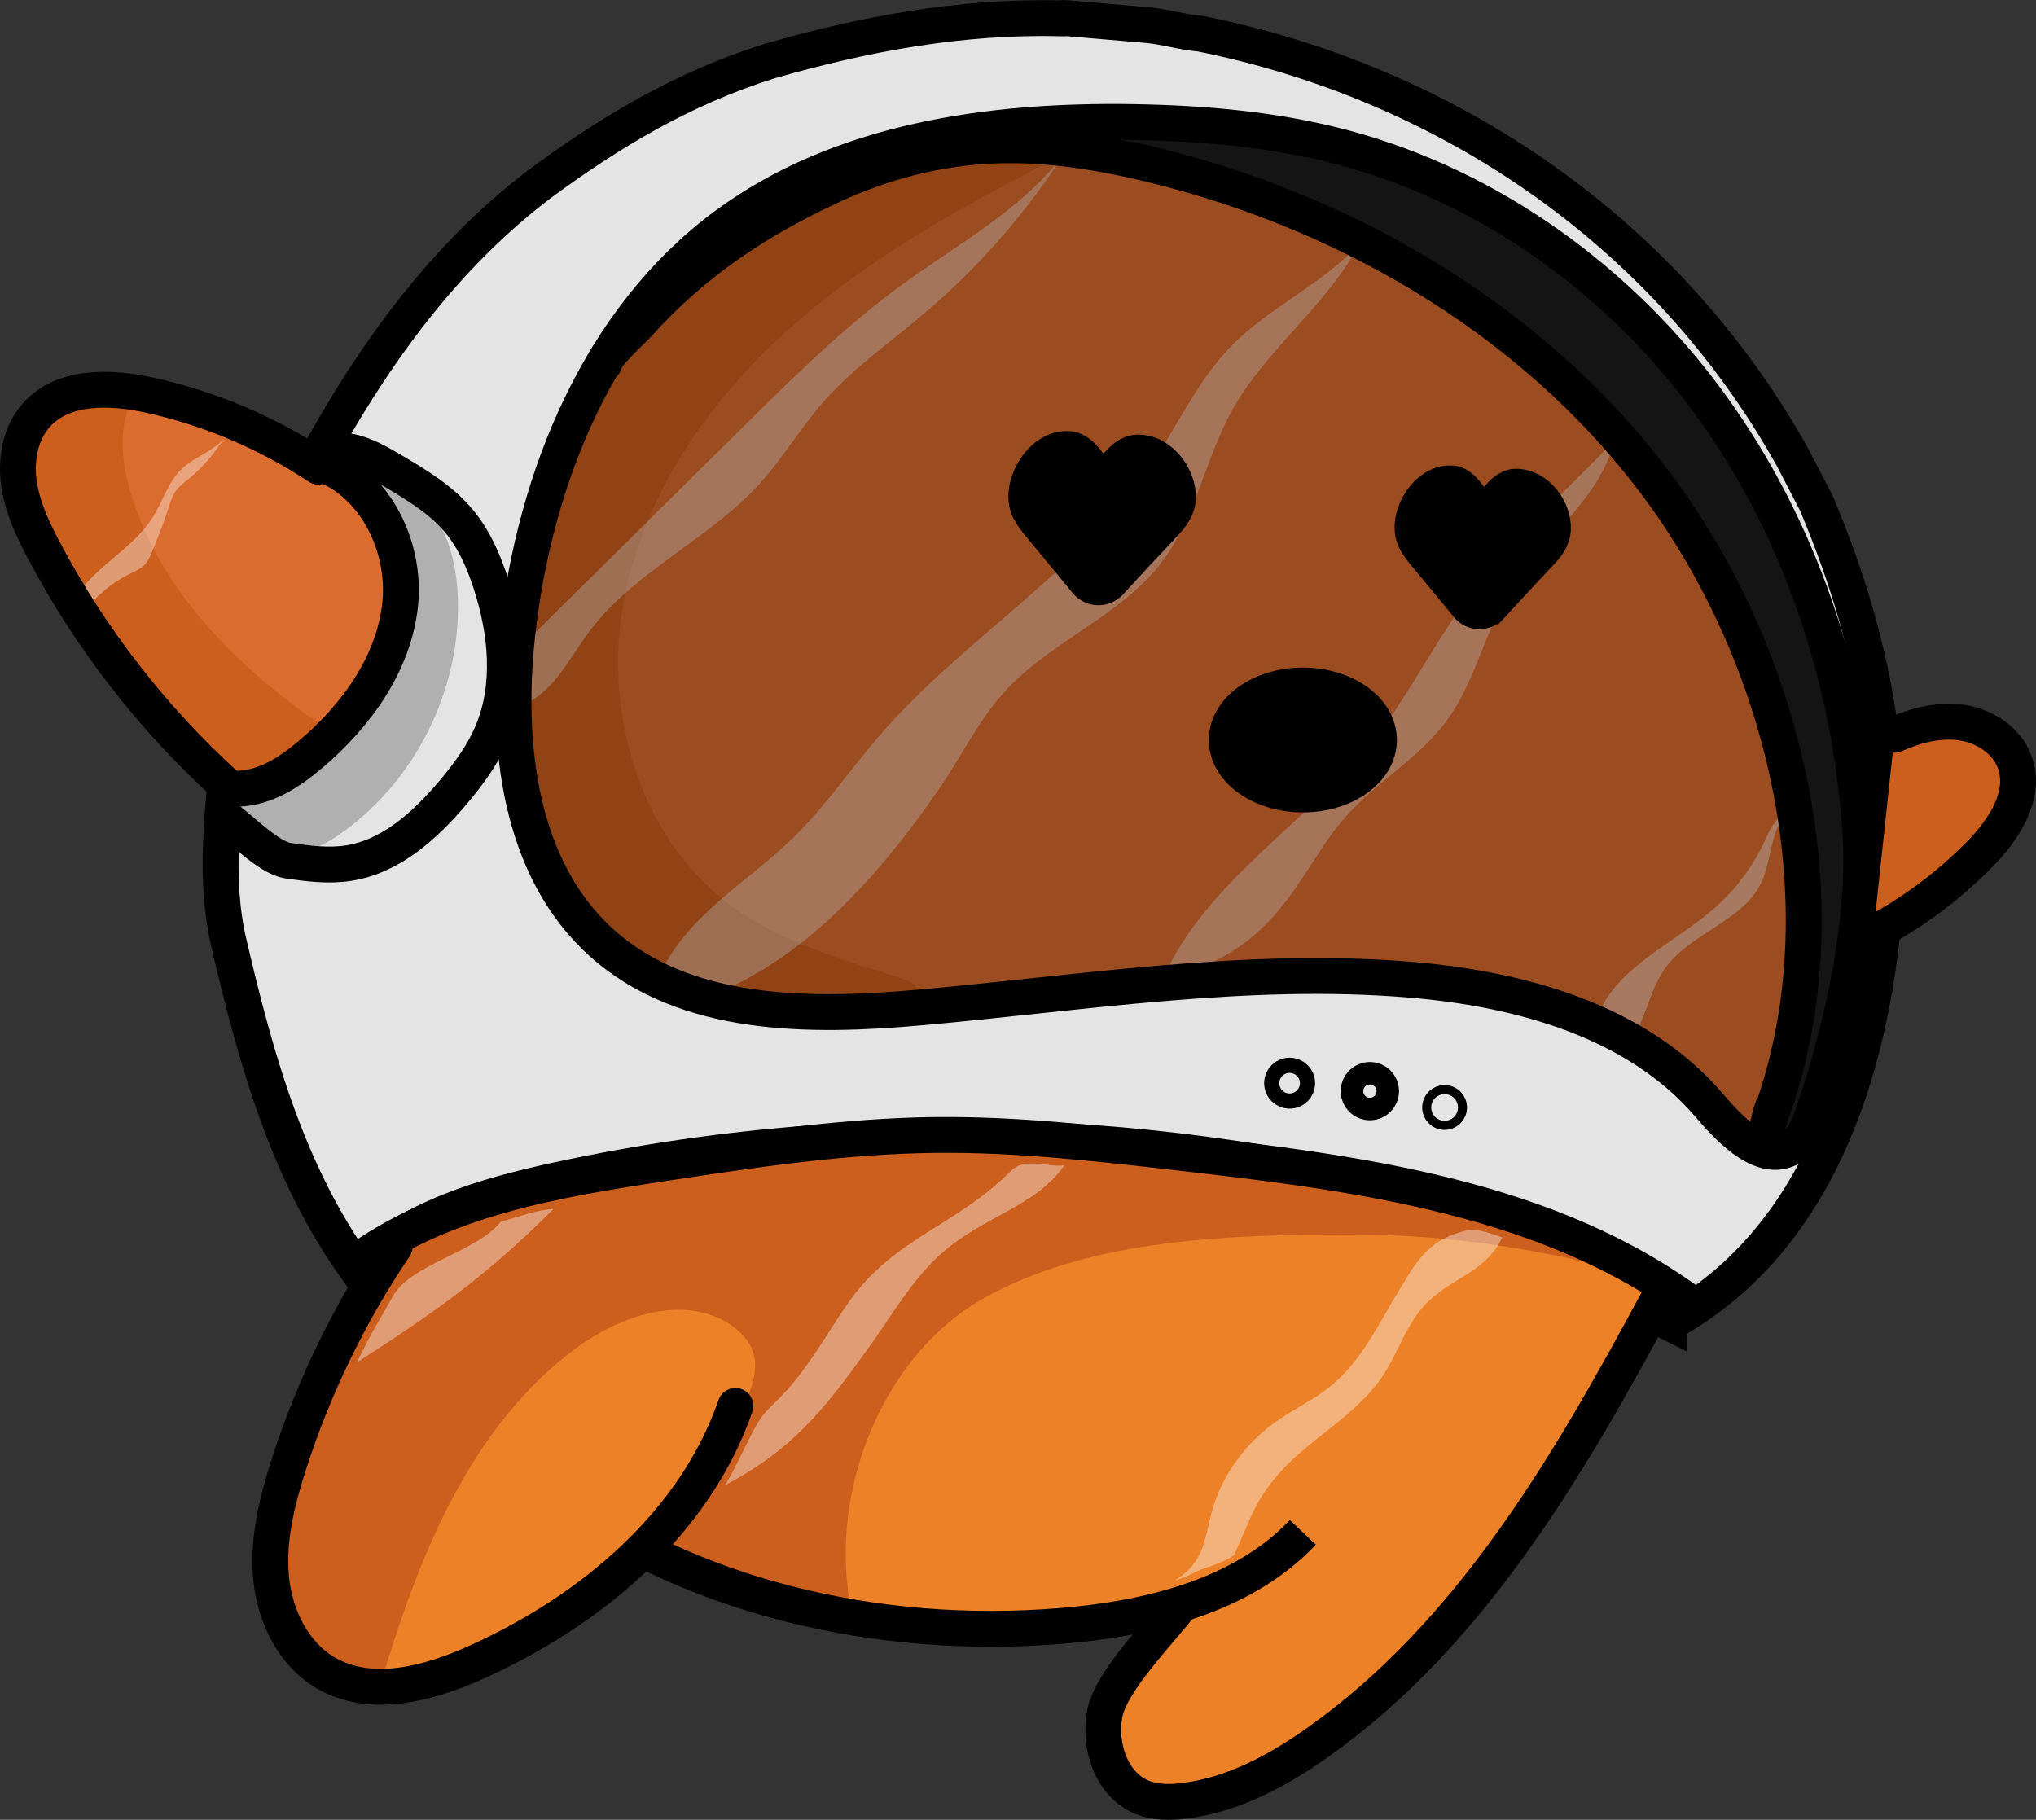
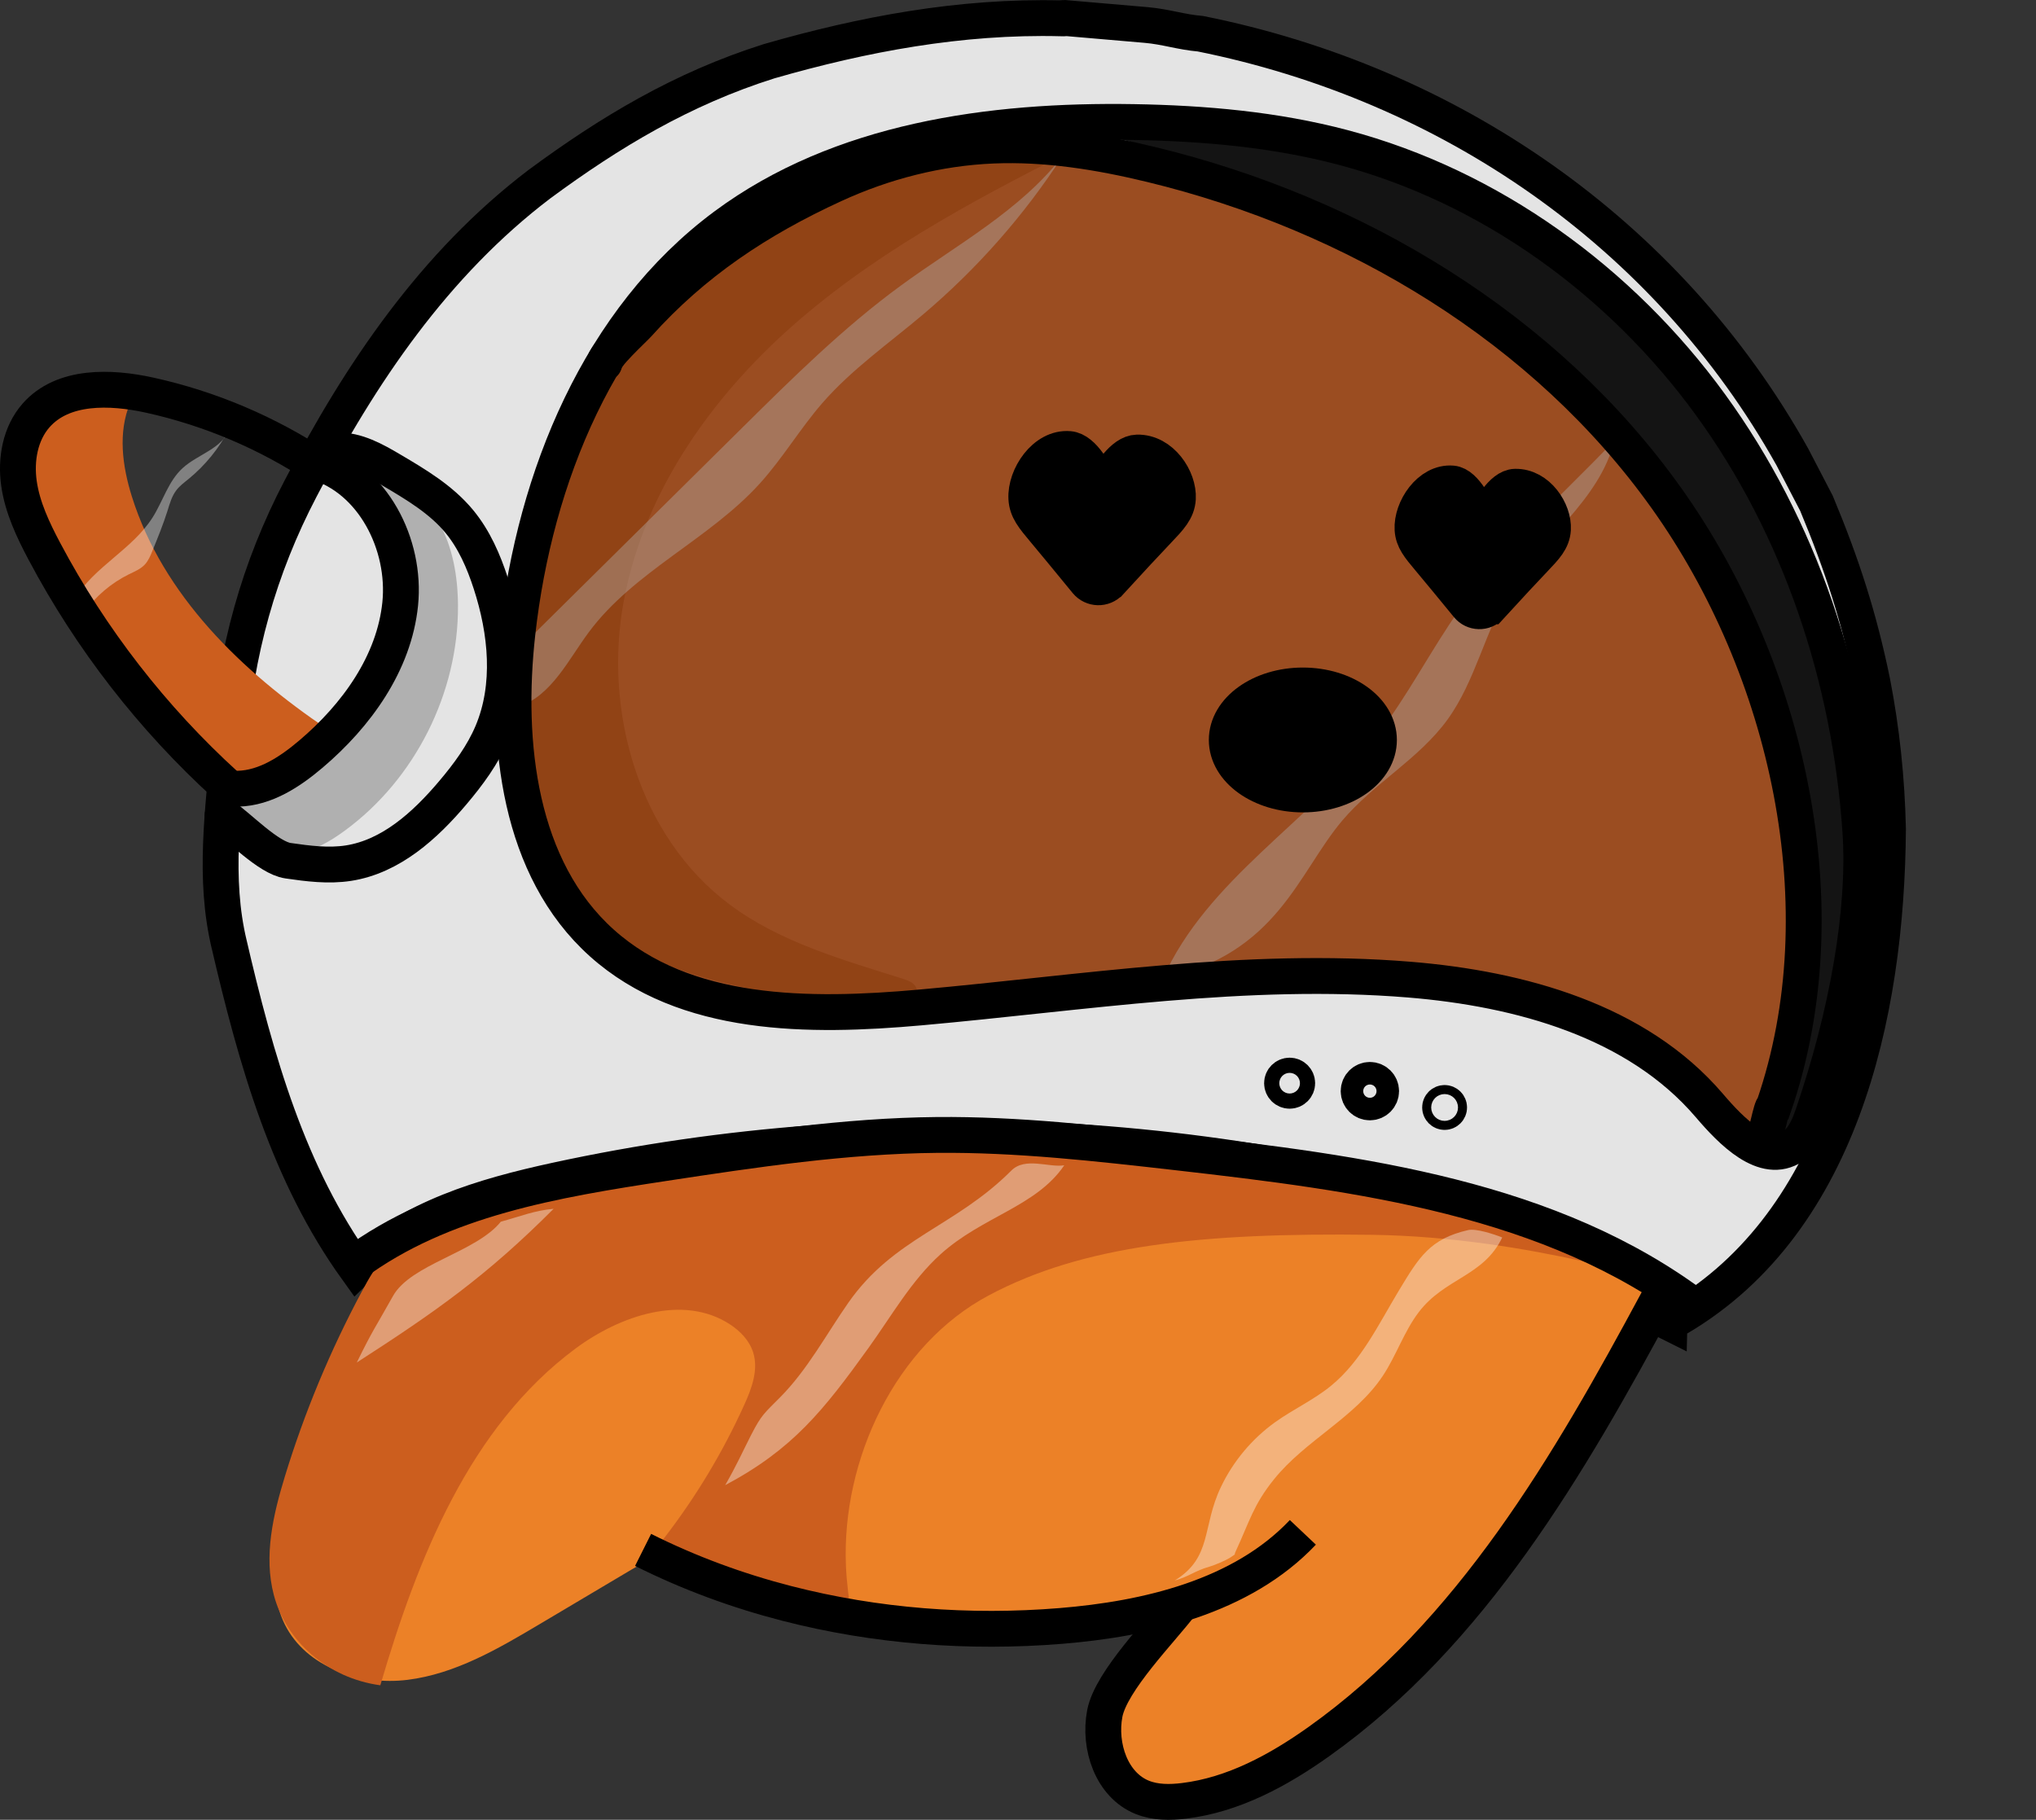
<svg xmlns="http://www.w3.org/2000/svg" id="Livello_2" data-name="Livello 2" viewBox="0 0 681.69 609.36">
  <rect x="0" y="0" width="681.69" height="609.36" fill="#333333" stroke="none" />
  <defs>
    <style>      .cls-1, .cls-2, .cls-3, .cls-4, .cls-5 {        stroke: #000;        stroke-miterlimit: 10;        stroke-width: 12px;      }      .cls-1, .cls-2, .cls-4, .cls-5 {        stroke-linecap: round;      }      .cls-6 {        fill: #e0e0e0;      }      .cls-7 {        opacity: .29;      }      .cls-7, .cls-8, .cls-9, .cls-10 {        isolation: isolate;      }      .cls-11, .cls-2 {        fill: #cc5e1e;      }      .cls-12 {        fill: #1c1c1c;      }      .cls-13 {        fill: #b0b0b0;      }      .cls-3, .cls-4 {        fill: none;      }      .cls-14 {        fill: #db6c2f;      }      .cls-15 {        fill: #ec8127;      }      .cls-5 {        fill: #e4e4e4;      }      .cls-8 {        opacity: .43;      }      .cls-8, .cls-9, .cls-10 {        fill: #fff;      }      .cls-9 {        opacity: .39;      }      .cls-10 {        opacity: .38;      }    </style>
  </defs>
  <g id="Layer_1" data-name="Layer 1">
    <path class="cls-6" d="M117.9,154.17c11.33,13.62,17.32,31.59,16.45,49.32-.41,8.12-2.24,16.29-6.26,23.37-8.29,14.63-24.36,22.61-38.87,31.07-3.92,2.28-7.84,4.71-10.83,8.14-2.99,3.41-4.94,8.01-4.2,12.5.18,1.16.58,2.33,1.42,3.13.79.76,1.88,1.1,2.92,1.42,10.37,3.2,21.07,6.43,31.88,5.42,18.84-1.76,34.25-16.11,44.58-31.99,4.06-6.25,7.6-12.88,9.93-19.94,5.63-17.09,3.67-36.56-5.28-52.19-8.93-15.63-24.7-27.17-41.73-30.25Z" />
    <path class="cls-5" d="M559.04,442.97c57.05-31.44,72.68-103.19,73.09-165.42-.37-16.73-2.1-33.12-5.22-49.18-4.44-21.59-10.13-39.22-18.72-59.83-2.71-5.19-5.42-10.39-8.11-15.59-42.14-75.39-115.33-125.02-198.11-141.65-6.7-.58-11.51-2.34-18.21-2.93-8.94-.78-17.88-1.55-26.81-2.31-1.38.34-.42-.27-1.81.07-33.74-.82-66.21,5.33-97.6,14.36-29.17,9.21-53.39,23.81-76.94,41.18-35.18,26.74-59.94,63.41-79.92,101.85-14.01,26.77-21.85,54.96-24.02,85.46-1.93,22.4-5.23,45.12.07,67.24.32,1.38-.66-2.76-.32-1.38,9.46,40.9,20.27,78.46,43.05,110.16,17.66-17.24,42.55-24.5,66.66-29.75,113.7-24.71,234.2-17.09,343.91,21.73,13.58,4.82,29.41,13.39,29.01,25.99Z" />
    <path class="cls-13" d="M123.75,158.18c9.66,1.18,18.08,7.93,22.96,16.38,4.88,8.45,6.57,18.41,6.63,28.17.18,29.21-14.34,58.15-37.88,75.4-3.86,2.83-8.01,5.4-12.61,6.77-8.7,2.61-18.66.51-25.56-5.4-2.3-5.26,1.03-11.5,5.64-14.91,4.6-3.41,10.3-4.96,15.39-7.59,10.56-5.44,18.21-15.28,24.22-25.54,6.61-11.31,11.76-23.82,12.41-36.91.68-13.09-3.65-26.85-11.2-36.36Z" />
    <path class="cls-12" d="M363.73,45.16c73.4-10.73,151.45,19.59,198.45,77.09,12.1,14.8,22.2,31.16,30.87,48.19,15.81,31.06,27,64.71,30.39,99.41,3.4,34.7-1.2,70.45-15.57,102.2-1.73,3.85-3.71,7.74-6.97,10.44s-6.95,1.02-10.59-1.11c26.47-72.52,8.91-154.33-36.18-216.97-45.09-62.64-116.15-103.91-191.35-120.82-.41,1.13-.92,1.85.94,1.57Z" />
    <path class="cls-14" d="M198.51,145c14.02-28.46,34.95-53.75,61.42-71.16,26.47-17.4,58.59-26.66,90.14-24.01,16.97,1.42,33.47,6.16,49.68,11.38,32.33,10.39,64.25,22.88,92.93,41.06,71.5,45.32,114.36,128.07,113.26,212.83-.31,23.98.03,48.84-14.15,68.17-12.85-15.59-28.9-28.5-46.85-37.72-41.96-21.52-91.45-21.89-138.38-17.38-46.93,4.51-93.98,13.4-140.87,8.63-25.46-2.6-52.19-10.24-68.69-29.84-10.41-12.36-15.68-28.28-18.65-44.17-7.62-40.87,2.65-82.27,20.16-117.8Z" />
    <path class="cls-11" d="M364.88,47.36c-33.82,17-67.81,34.6-96.61,59.2-28.8,24.6-52.37,57.14-59.37,94.4-7.01,37.26,5.06,79.28,35.42,101.93,16.97,12.67,37.87,18.49,58.04,24.88,1.61.51,3.36,1.14,4.22,2.6,1.24,2.13-.2,5.02-2.37,6.19s-4.77,1.09-7.22.93c-16.15-.99-32.2-3.43-48.01-6.88-14.17-3.1-28.46-7.17-40.39-15.42-21.17-14.63-32.12-40.8-34.17-66.5-2.06-25.7,3.61-51.33,9.63-76.38,2.55-10.58,5.18-21.18,9.1-31.34,12.45-32.21,37.9-58.62,68.28-74.95,30.38-16.33,65.39-22.96,103.47-18.66Z" />
    <path class="cls-9" d="M176.93,214.09c23.91-23.67,47.8-47.32,71.71-70.99,16.88-16.7,33.84-33.48,53-47.49,18.73-13.7,39.86-25.01,54.12-43.34-12.82,19.8-28.59,37.7-46.59,52.93-11.48,9.72-23.96,18.42-33.84,29.77-7.43,8.55-13.24,18.41-20.82,26.81-17.04,18.87-42.19,29.48-57.35,49.89-6.9,9.28-12.36,21.04-23.24,24.89.65-7.22,1.33-14.46,3-22.48Z" />
    <path class="cls-10" d="M389.34,327.74c14.75-33.23,49.31-52.65,71.62-81.34,10.35-13.31,17.98-28.53,27.72-42.31,14.72-20.86,33.99-38.03,51.81-56.49-4.92,20.06-24.29,32.79-35.06,50.39-8.31,13.58-11.42,30.03-20.76,42.93-9.59,13.24-24.74,21.4-35.29,33.89-14.87,17.63-21.62,44.51-60.03,52.92Z" />
-     <path class="cls-8" d="M535.12,339.6c7.11-16.49,25.87-23.91,39.27-35.81,6.97-6.21,12.65-13.86,16.56-22.34,1.78-3.85,3.71-8.36,7.79-9.53-6.18,5.73-5.35,15.67-8.89,23.33-6.14,13.26-23.74,17.02-32.27,28.89-4.71,6.56-6.15,14.91-10.01,22-3.53-3.22-8.18-5.13-12.44-6.53Z" />
-     <path class="cls-10" d="M221.13,326.12c8.79-19.55,29.14-30.66,44.47-45.6,10.69-10.41,19.11-22.92,28.87-34.22,27.93-32.31,66.78-54.67,90.62-90.13,9.03-13.44,15.78-28.6,27.08-40.2,12.79-13.13,30.52-20.69,42.89-34.22-10.8,20.65-31,35.04-42.38,55.37-9.13,16.3-12.23,35.81-23.44,50.76-13.5,18.01-36.43,26.38-51.92,42.69-9.34,9.84-15.18,22.4-22.88,33.58-20.11,29.21-45.92,58.25-78.39,69.86-7.91,2.83-5.36-9.66-14.92-7.91Z" />
    <path class="cls-4" d="M622.87,278.09c-3.5-50.96-20.18-101.34-50.2-142.62-30.01-41.28-73.65-73.02-122.93-86.08-22.83-6.05-46.54-8.12-70.16-8.52-47.9-.79-98.28,6.18-136.78,34.72-42.13,31.24-63.71,84.16-69.55,136.36-4.15,37.07.54,78.96,28.27,103.82,27.83,24.95,69.42,24.91,106.63,21.58,54.54-4.88,109.18-13.79,163.75-9.32,37.12,3.05,76.19,13.79,100.41,42.14,7.45,8.73,18.49,20.07,28.01,13.68,3.65-2.45,5.39-6.88,6.81-11.04,11.21-32.88,17.6-67.64,15.74-94.73Z" />
    <path class="cls-7" d="M622.87,281.17c-3.5-50.96-20.18-101.34-50.2-142.62-30.01-41.28-73.65-73.02-122.93-86.08-22.83-6.05-46.54-8.12-70.16-8.52-47.9-.79-98.28,6.18-136.78,34.72-42.13,31.24-63.71,84.16-69.55,136.36-4.15,37.07.54,78.96,28.27,103.82,27.83,24.95,69.42,24.91,106.63,21.58,54.54-4.88,109.18-13.79,163.75-9.32,37.12,3.05,76.19,13.79,100.41,42.14,7.45,8.73,18.49,20.07,28.01,13.68,3.65-2.45,5.39-6.88,6.81-11.04,11.21-32.88,17.6-67.64,15.74-94.72Z" />
-     <path class="cls-14" d="M128.1,169.86c-4.2-5.63-10.56-9.14-16.71-12.5-12.43-6.77-24.96-13.58-38.48-17.8-11.66-3.64-23.88-5.26-36.09-5.81-8.11-.37-17.42.3-22.4,6.71-5.29,6.84-7.05,19.52-3.86,27.56,9.42,23.82,21.96,45.94,36.67,66.88,6.4,9.13,19.25,14.54,26.87,22.67,1.48,1.57,3.13,3.17,5.25,3.57,1.82.34,3.67-.3,5.4-.93,5.54-2.05,11.03-4.32,16.01-7.5,13.55-8.69,22.2-23.41,27.6-38.6,5.22-14.58,8.55-32.45-.25-44.25Z" />
    <path class="cls-11" d="M43.57,134.96c-4.13,9.82-2.61,21.13.58,31.3,10.38,33.05,36.84,58.66,65.54,77.95-6.45,7.52-14.75,13.43-23.96,17.02-1.89.73-3.94,1.38-5.91.93-1.99-.45-3.55-1.95-4.99-3.39-21.33-21.33-39.96-45.37-55.29-71.38-6.78-11.51-13.1-25.26-8.49-37.81,4.37-11.92,19.2-18.74,32.52-14.63Z" />
    <path class="cls-10" d="M24.97,200.59c6.56-10.85,19.39-16.64,26.15-27.36,3.44-5.46,5.25-12.12,10.01-16.47,5.13-4.7,13.47-6.57,15.63-13.19-3.33,6.46-8.01,12.23-13.64,16.83-1.44,1.18-2.98,2.3-4.1,3.79-1.51,1.99-2.19,4.44-2.93,6.83-1.45,4.6-3.27,9.05-5.09,13.51-.65,1.61-1.34,3.24-2.51,4.51-1.42,1.52-3.41,2.33-5.28,3.24-5.99,2.95-11.23,7.4-15.08,12.86-1.24-2.93-2.48-5.85-3.16-4.56Z" />
    <path class="cls-4" d="M202.36,121.68c-.31-2.24,9.77-11.4,11.28-13.09,18.6-20.76,40.25-35.08,65.56-46.71,16.71-7.69,34.87-12.36,53.23-13.13,17.86-.75,35.7,2.14,53.07,6.35,67.98,16.46,131.85,54.68,172.47,111.72,40.62,57.05,58.79,137.11,35.98,203.5-1.07.44-2.57,10.62-3.64,11.06" />
    <path class="cls-4" d="M105.66,154.71c19.17,5.61,30.35,27.57,28.34,47.48-2.02,19.9-14.65,37.38-29.9,50.32-7,5.94-15.2,11.35-24.37,11.59" />
    <path class="cls-4" d="M74.52,273.09c5.56,3.78,15.29,14.16,21.93,15.12,6.7.97,13.51,1.85,20.2.82,14.22-2.2,25.71-12.62,34.99-23.62,5.19-6.14,10.03-12.69,13.15-20.1,6.6-15.71,4.8-33.84-.48-50.03-2.4-7.39-5.56-14.65-10.51-20.65-6.09-7.38-14.51-12.38-22.75-17.24-5.64-3.33-11.69-6.76-18.24-6.57" />
-     <path class="cls-2" d="M634.37,246.02c7.11-3.16,14.96-5.2,22.65-4.02s15.11,6.11,17.66,13.47c3.79,10.92-3.77,22.38-11.86,30.61-10.42,10.59-22.48,19.58-35.61,26.53" />
    <path class="cls-15" d="M135.83,417.81c-20.14,31.33-40.87,64.34-43.86,101.48-.68,8.38-.34,17.12,3.39,24.65,7.14,14.4,25.22,20.54,41.14,18.55,15.92-1.99,30.23-10.35,44.03-18.55,10.25-6.09,20.51-12.17,30.76-18.27,2.61-1.55,5.32-3.13,8.34-3.54,3.31-.44,6.64.59,9.83,1.62,52.99,17,109.97,32.55,163.51,17.38-9.69,8.62-16.64,20.28-19.61,32.92-.96,4.08-1.51,8.39-.39,12.43,2.12,7.72,10.01,12.76,17.94,13.71,7.93.93,15.85-1.5,23.27-4.47,32.84-13.17,60.37-37.33,82.52-64.96,22.16-27.63,39.42-58.8,56.56-89.8.93-1.68,1.88-3.51,1.58-5.4-.32-2.02-2-3.51-3.6-4.8-32.4-25.94-74.44-35.98-115.35-42.89-89.15-15.05-182.74-18.18-268.05,11.76-11.96,4.2-25.37,7.84-32.02,18.18Z" />
    <path class="cls-11" d="M127.34,564.31c12.48-42.47,29.86-86.43,65.37-112.76,14.94-11.07,36.09-18.24,51.66-8.11,3.48,2.27,6.56,5.46,7.81,9.44,1.83,5.81-.49,12.06-3.02,17.6-7.15,15.8-16.15,30.75-26.73,44.47-1.16,1.51-2.41,3.17-2.33,5.08.14,3.37,4.05,5.04,7.29,5.92,19.25,5.29,38.5,10.58,57.76,15.87-.85-5.87-1.68-11.73-1.92-17.66-1.41-35.43,16.56-73.72,47.79-90.38,31.52-16.81,71.28-21.06,128.32-20.3,54.1.73,101.69,17.86,93.4,14.09-6.87-3.13-33.02-16.87-58.69-23.65-35.33-9.34-70.32-11.5-57.95-8.91-90.34-22.99-194.92-19.42-282.79,11.73-8.67,3.07-17.57,6.6-23.89,13.31-3.46,3.67-5.97,8.1-8.34,12.54-10.52,19.68-19.13,40.37-25.67,61.71-3.96,12.92-7.17,26.76-3.72,39.82,4.09,15.44,17.98,27.8,35.64,30.2Z" />
    <path class="cls-4" d="M106.63,156.26c-17.16-11.35-36.42-19.51-56.5-23.94-13.22-2.91-29.08-3.4-38.04,6.77-5.36,6.08-6.88,14.82-5.73,22.85,1.16,8.03,4.7,15.49,8.49,22.65,15.56,29.35,36.22,55.97,60.78,78.32" />
    <circle class="cls-4" cx="431.79" cy="362.71" r="2.54" />
    <circle class="cls-4" cx="458.66" cy="365.37" r="3.77" />
    <circle class="cls-4" cx="483.68" cy="370.84" r="1.51" />
    <path class="cls-3" d="M436.22,513.11c-20.47,21.66-52.38,29-81,31.34-30.73,2.51-61.99.14-91.86-7.56-16.57-4.27-32.74-10.23-48.04-17.9" />
-     <path class="cls-4" d="M132.17,417.33c-15.28,22.65-27.31,47.49-35.63,73.53-3.86,12.09-6.95,24.74-5.78,37.39,1.17,12.64,7.26,25.39,18.18,31.85,15.22,8.98,34.68,3.68,50.79-3.6,38.01-17.18,72.84-46.23,86.5-85.71" />
    <path class="cls-3" d="M395.53,537.08c-6.71,8.87-23.53,25.74-25.63,36.69-2.09,10.93,2.27,23.98,12.6,28.1,4.39,1.75,9.28,1.72,13.96,1.14,16.49-2,31.59-10.21,45.13-19.84,51.04-36.3,83.75-92.55,113.44-147.77" />
    <path class="cls-3" d="M118.27,423.3c29.65-21.97,67.69-28.27,104.15-33.82,30.25-4.6,60.63-9.15,91.24-9.44,26.95-.25,53.81,2.81,80.59,5.85,60.97,6.95,125.2,15.15,174.13,52.27" />
    <path class="cls-9" d="M167.68,409.09c-8.35,10.34-30.14,14.17-36.12,24.92-5.83,10.45-6.7,11.18-12.1,22.23,26.57-17.12,43.55-29.08,65.9-51.47-6.47.58-11.04,2.5-17.67,4.32Z" />
    <path class="cls-9" d="M338.61,391.97c-18.82,18.86-39.32,22.41-54.58,44.26-7.43,10.65-13.61,22.33-22.74,31.57-5.36,5.43-6.29,5.84-9.79,12.68-3.09,6.06-4.64,9.73-8.69,16.83,22.69-12.07,32.93-25.06,47.97-45.94,7.73-10.73,14.33-22.51,24.13-31.38,14.06-12.71,32.05-15.95,41.42-29.79-5.12.86-13.06-2.91-17.73,1.78Z" />
    <path class="cls-9" d="M491.58,411.89c-12.79,2.93-16.4,8.98-23.2,20.24s-12.58,23.61-22.75,31.92c-5.75,4.7-12.61,7.83-18.65,12.14-7.76,5.56-14.08,13.1-18.19,21.72-6.42,13.43-2.82,23.54-15.47,31.33,4.87-1.35,6.73-3.27,11.59-4.63,1.76-.49,6.08-2.31,7.53-3.41,1.81-1.37.39.21,1.35-1.85,4.64-10.01,5.84-15.39,12.76-23.99,10.55-13.12,27.14-20.65,36.45-34.67,4.51-6.8,7.07-14.78,12-21.28,8.73-11.5,21.76-11.99,27.97-25.04-2.81-1.13-8.8-3.07-11.4-2.48Z" />
    <ellipse class="cls-1" cx="436.22" cy="247.78" rx="25.48" ry="18.25" />
    <path class="cls-1" d="M371.59,194.98c-2.12,2.32-5.82,2.22-7.81-.21-6.09-7.46-10.85-13.19-14.14-17.14-3.68-4.4-5.78-6.88-6-10.71-.43-7.32,6.16-17.28,14.36-16.56,4.69.41,8.83,8.22,11.01,13.28,2.48-4.75,6.93-11.99,11.72-12.11,8.18-.19,14.03,8.81,13.65,15.38-.23,4.01-2.76,6.62-6.56,10.62-3.82,4.03-9.28,9.85-16.21,17.44Z" />
    <path class="cls-1" d="M499.03,203.04c-2.06,2.26-5.66,2.16-7.59-.21-5.57-6.81-9.92-12.05-12.94-15.67-3.41-4.08-5.36-6.38-5.56-9.92-.4-6.78,5.71-16.01,13.31-15.34,4.34.38,8.18,8.58,10.2,13.27,2.29-4.4,6.42-12.07,10.86-12.18,7.58-.18,13,8.17,12.65,14.25-.22,3.72-2.56,6.13-6.08,9.84-3.51,3.7-8.51,9.02-14.84,15.96Z" />
  </g>
</svg>